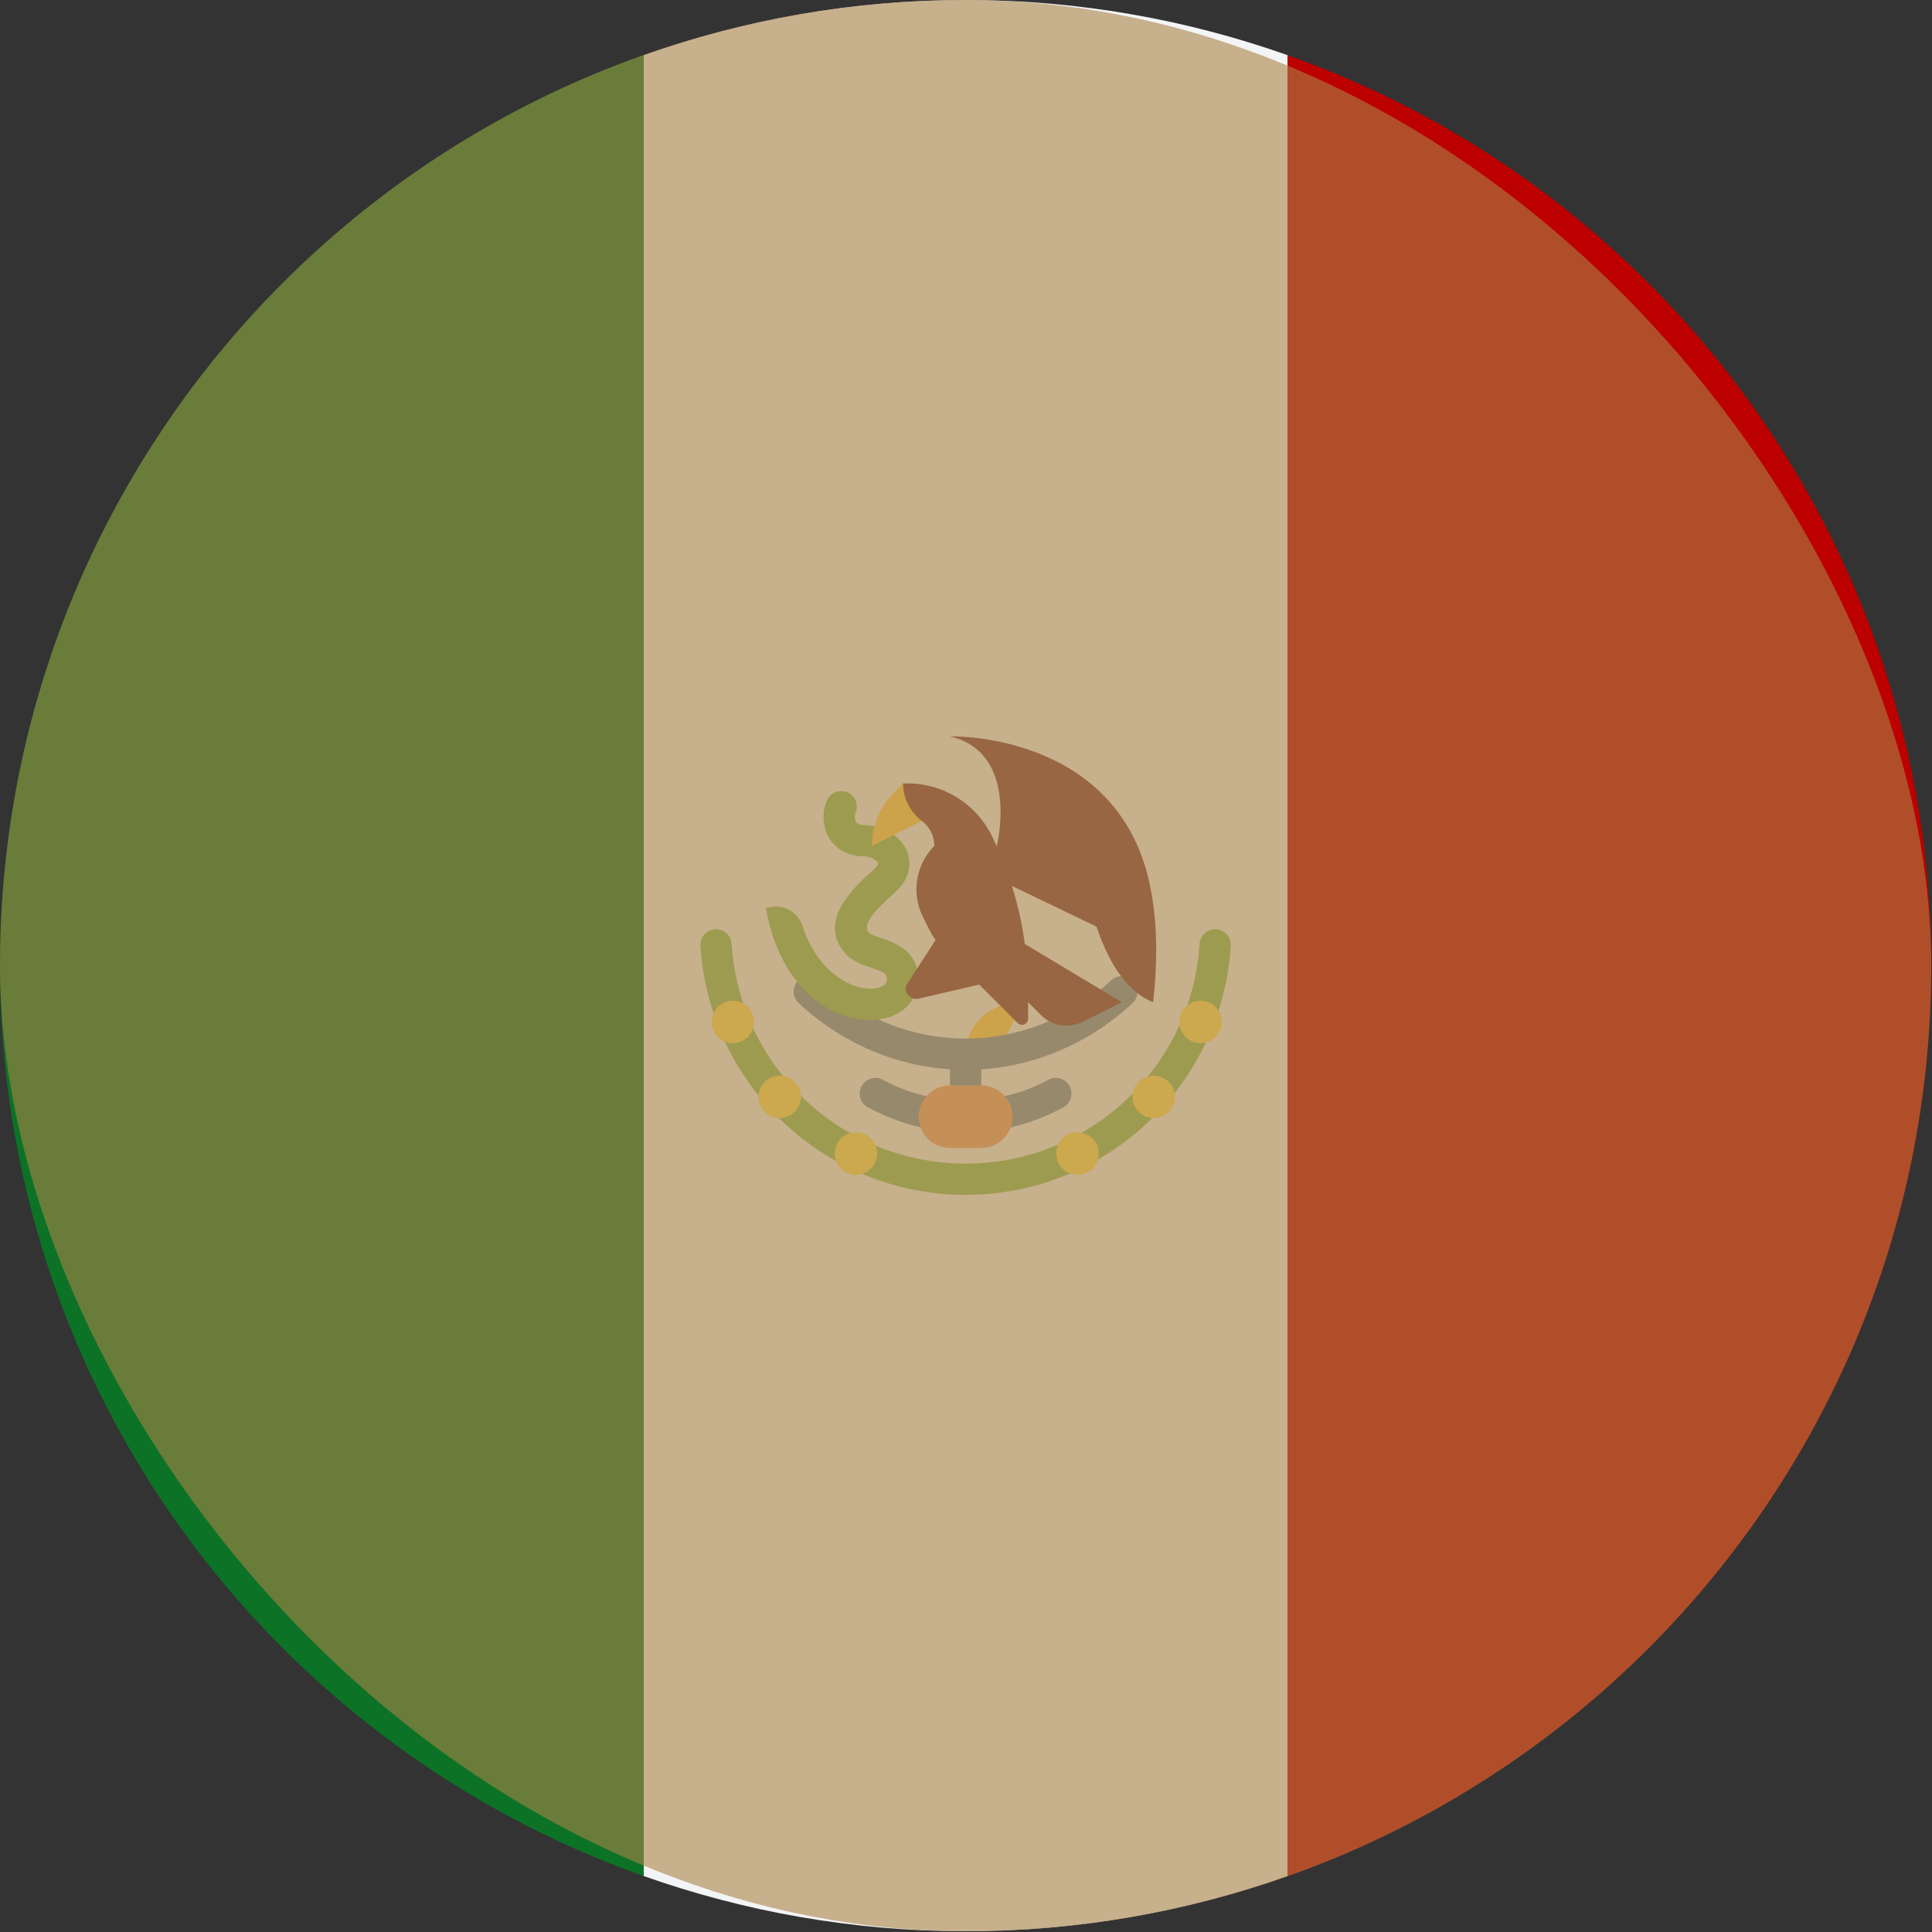
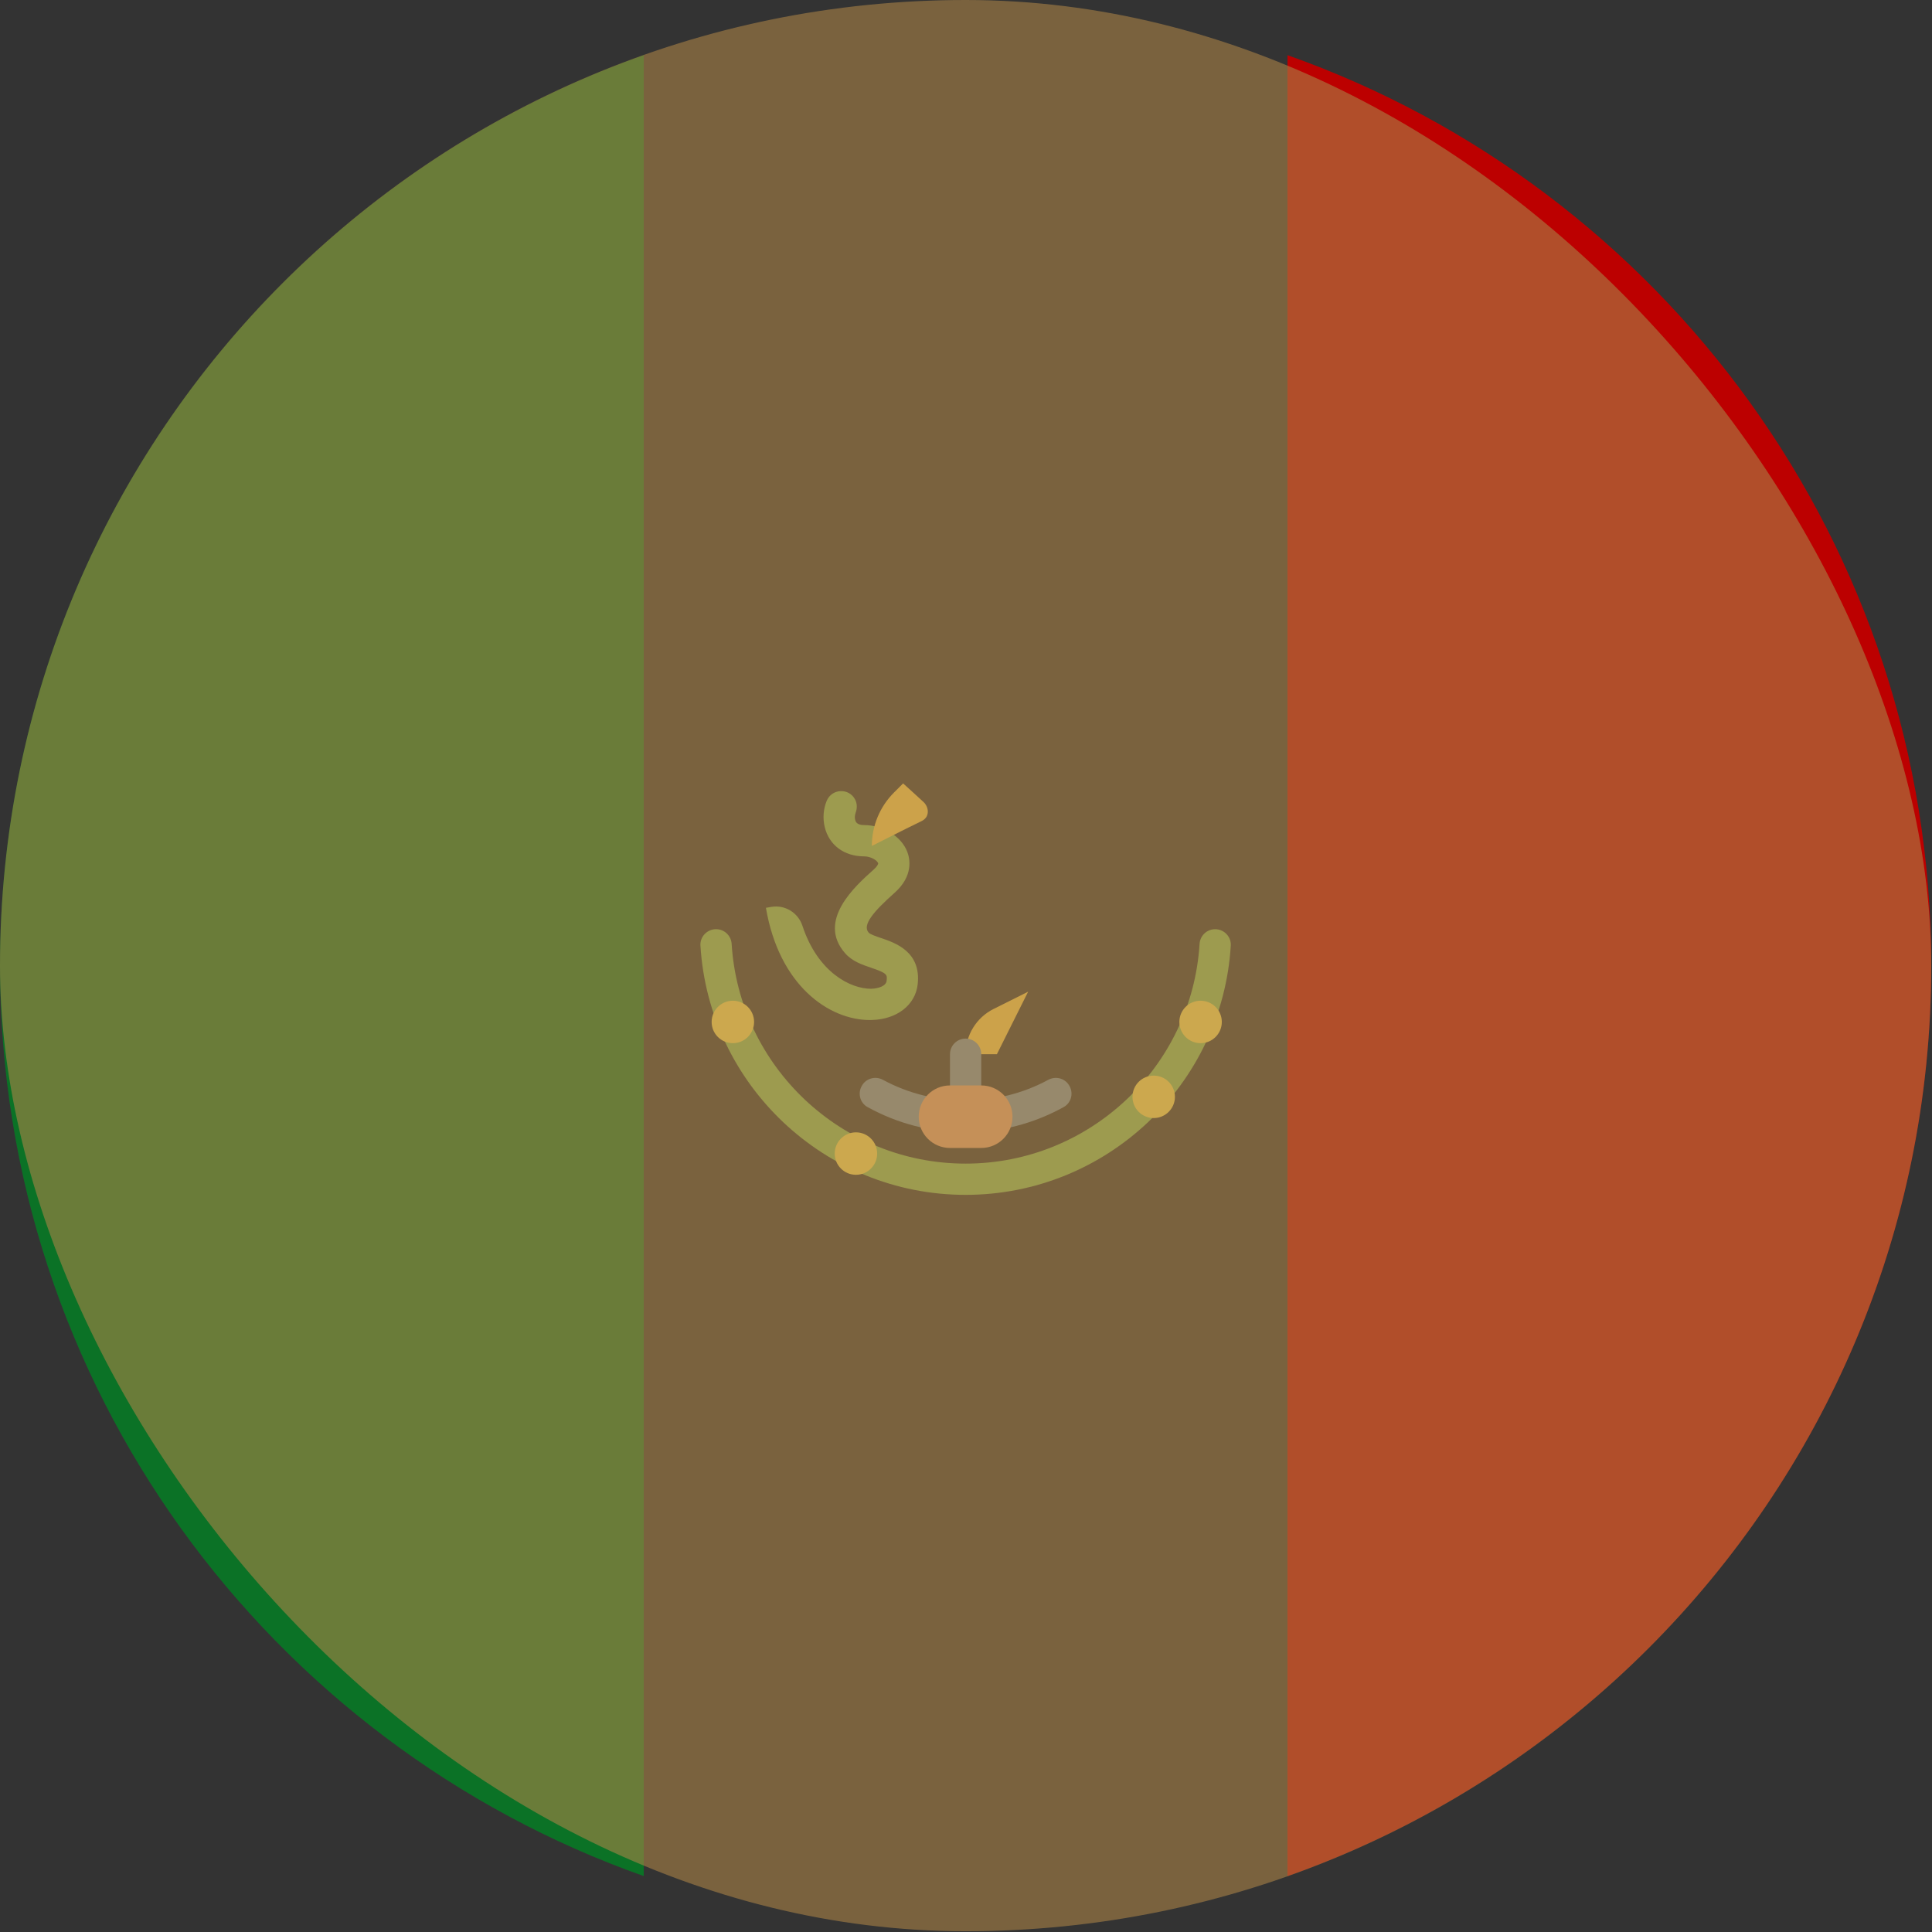
<svg xmlns="http://www.w3.org/2000/svg" width="253" height="253" viewBox="0 0 253 253" fill="none">
  <rect x="0" y="0" width="253" height="253" fill="#333333" stroke="none" />
  <path d="M168.6 7.225V245.678C217.679 228.327 252.858 181.56 252.9 126.546V126.355C252.858 71.343 217.679 24.573 168.6 7.225Z" fill="#BC0000" />
  <path d="M84.3 245.676V7.225C35.192 24.588 0 71.397 0 126.45C0 181.504 35.192 228.313 84.3 245.676Z" fill="#0B7226" />
-   <path d="M84.3 245.675C97.487 250.337 111.667 252.9 126.45 252.9C141.233 252.9 155.413 250.337 168.6 245.675V7.222C155.413 2.56 141.233 0 126.45 0C111.667 0 97.484 2.563 84.3 7.225V245.675Z" fill="#F3F4F5" />
  <path d="M134.636 129.864L130.111 132.126C127.866 133.25 126.45 135.543 126.45 138.053H130.544L134.636 129.864Z" fill="#FFD250" />
  <path d="M126.45 148.284C125.318 148.284 124.404 147.368 124.404 146.238V138.053C124.404 136.92 125.32 136.007 126.45 136.007C127.582 136.007 128.496 136.923 128.496 138.053V146.238C128.496 147.368 127.58 148.284 126.45 148.284Z" fill="#7A93A5" />
-   <path d="M126.45 140.098C118.411 140.098 110.649 136.996 104.591 131.364C103.765 130.595 103.714 129.299 104.484 128.473C105.26 127.647 106.552 127.605 107.376 128.366C112.675 133.292 119.447 136.004 126.45 136.004C133.45 136.004 140.225 133.292 145.521 128.366C146.348 127.602 147.64 127.641 148.413 128.473C149.183 129.299 149.135 130.595 148.306 131.364C142.251 136.996 134.487 140.098 126.45 140.098Z" fill="#7A93A5" />
  <path d="M126.45 148.284C121.926 148.284 117.525 147.143 113.597 144.968C112.574 144.4 112.276 143.063 112.923 142.088L112.945 142.051C113.535 141.163 114.701 140.905 115.64 141.413C122.28 145.019 130.62 145.019 137.257 141.413C138.196 140.905 139.362 141.163 139.952 142.051L139.975 142.088C140.621 143.063 140.323 144.4 139.3 144.968C135.375 147.146 130.974 148.284 126.45 148.284Z" fill="#7A93A5" />
  <path d="M113.926 133.576C108.517 133.576 102.023 129.024 100.3 118.88L101.014 118.759C102.795 118.459 104.515 119.518 105.08 121.235C107.092 127.333 111.366 129.488 114.072 129.482C115.027 129.457 116.025 129.125 116.104 128.451C116.196 127.644 116.219 127.451 114.078 126.728C112.914 126.335 111.596 125.888 110.669 124.829C106.926 120.555 111.993 116.028 114.429 113.856C114.859 113.471 115.036 113.145 114.991 113.021C114.856 112.673 114.055 112.142 113.147 112.142C110.548 112.142 108.576 110.672 108.002 108.312C107.719 107.148 107.825 105.951 108.247 104.9C108.902 103.262 111.169 103.138 111.981 104.704C112.262 105.246 112.254 105.873 112.043 106.446C111.936 106.738 111.914 107.07 111.981 107.342C112.032 107.553 112.153 108.047 113.15 108.047C115.657 108.047 118.04 109.526 118.815 111.56C119.147 112.428 119.647 114.682 117.157 116.905C114.468 119.304 112.861 121.111 113.752 122.128C113.954 122.359 114.819 122.651 115.39 122.845C117.233 123.469 120.661 124.626 120.17 128.915C119.863 131.609 117.455 133.481 114.187 133.568C114.097 133.574 114.01 133.576 113.926 133.576Z" fill="#89C15D" />
  <path d="M118.264 102.59L117.065 103.79C115.213 105.645 114.17 108.157 114.17 110.779C114.17 110.779 119.04 108.309 120.681 107.525C121.828 106.974 121.62 105.676 120.962 105.049C120.448 104.56 118.264 102.59 118.264 102.59Z" fill="#FFD250" />
  <path d="M126.45 156.469C107.988 156.469 92.84 142.017 91.724 123.831C91.651 122.662 92.601 121.679 93.772 121.679C94.854 121.679 95.742 122.525 95.81 123.604C96.807 139.64 110.169 152.378 126.45 152.378C142.731 152.378 156.093 139.64 157.087 123.606C157.155 122.525 158.043 121.682 159.125 121.682C160.296 121.682 161.246 122.665 161.173 123.834C160.058 142.017 144.912 156.469 126.45 156.469Z" fill="#89C15D" />
  <path d="M95.97 131.047C97.504 131.047 98.749 132.292 98.749 133.826C98.749 135.361 97.504 136.606 95.97 136.606C94.436 136.606 93.191 135.361 93.191 133.826C93.191 132.289 94.436 131.047 95.97 131.047Z" fill="#FFE15A" />
-   <path d="M102.11 140.854C103.644 140.854 104.889 142.099 104.889 143.633C104.889 145.167 103.644 146.412 102.11 146.412C100.576 146.412 99.331 145.167 99.331 143.633C99.331 142.096 100.576 140.854 102.11 140.854Z" fill="#FFE15A" />
  <path d="M112.088 153.842C113.623 153.842 114.867 152.598 114.867 151.063C114.867 149.528 113.623 148.284 112.088 148.284C110.553 148.284 109.309 149.528 109.309 151.063C109.309 152.598 110.553 153.842 112.088 153.842Z" fill="#FFE15A" />
  <path d="M157.22 131.047C158.754 131.047 159.999 132.292 159.999 133.826C159.999 135.361 158.754 136.606 157.22 136.606C155.685 136.606 154.44 135.361 154.44 133.826C154.44 132.289 155.685 131.047 157.22 131.047Z" fill="#FFE15A" />
  <path d="M151.08 140.854C152.614 140.854 153.859 142.099 153.859 143.633C153.859 145.167 152.614 146.412 151.08 146.412C149.545 146.412 148.301 145.167 148.301 143.633C148.301 142.096 149.545 140.854 151.08 140.854Z" fill="#FFE15A" />
-   <path d="M141.101 148.272C142.636 148.272 143.88 149.517 143.88 151.052C143.88 152.586 142.636 153.831 141.101 153.831C139.567 153.831 138.322 152.586 138.322 151.052C138.322 149.517 139.567 148.272 141.101 148.272Z" fill="#FFE15A" />
  <path d="M128.496 150.329H124.401C122.142 150.329 120.307 148.497 120.307 146.235C120.307 143.976 122.139 142.141 124.401 142.141H128.496C130.755 142.141 132.59 143.973 132.59 146.235C132.59 148.497 130.758 150.329 128.496 150.329Z" fill="#EDA472" />
-   <path d="M150.863 117.399C150.785 116.924 150.697 116.458 150.602 116.005C150.498 115.505 150.386 115.013 150.262 114.538C145.364 95.793 124.385 96.431 124.385 96.431C133.599 98.55 130.541 110.773 130.541 110.773V110.883C130.311 110.38 130.089 109.871 129.842 109.376C127.762 105.218 123.511 102.588 118.86 102.588H118.262C118.262 104.526 119.186 106.339 120.732 107.508C121.718 108.255 122.356 109.438 122.356 110.773L122.35 110.779C119.914 113.237 119.315 116.978 120.864 120.074L121.771 121.889C121.982 122.314 122.235 122.716 122.519 123.095L118.686 129.024C118.349 130.033 119.248 131.019 120.282 130.777L128.232 128.934L133.264 133.967C133.767 134.47 134.63 134.113 134.63 133.402V131.241L136.322 132.933C137.755 134.366 139.946 134.723 141.759 133.815L146.907 131.241L134.206 123.62C133.857 121.038 133.29 118.495 132.506 116.011L143.588 121.344C144.954 125.351 147.163 129.704 150.998 131.238L151.004 131.241C151.616 125.773 151.498 121.212 150.863 117.399Z" fill="#7C3D3D" />
  <rect width="252.9" height="252.9" rx="126.45" fill="#AA8346" fill-opacity="0.6" />
</svg>